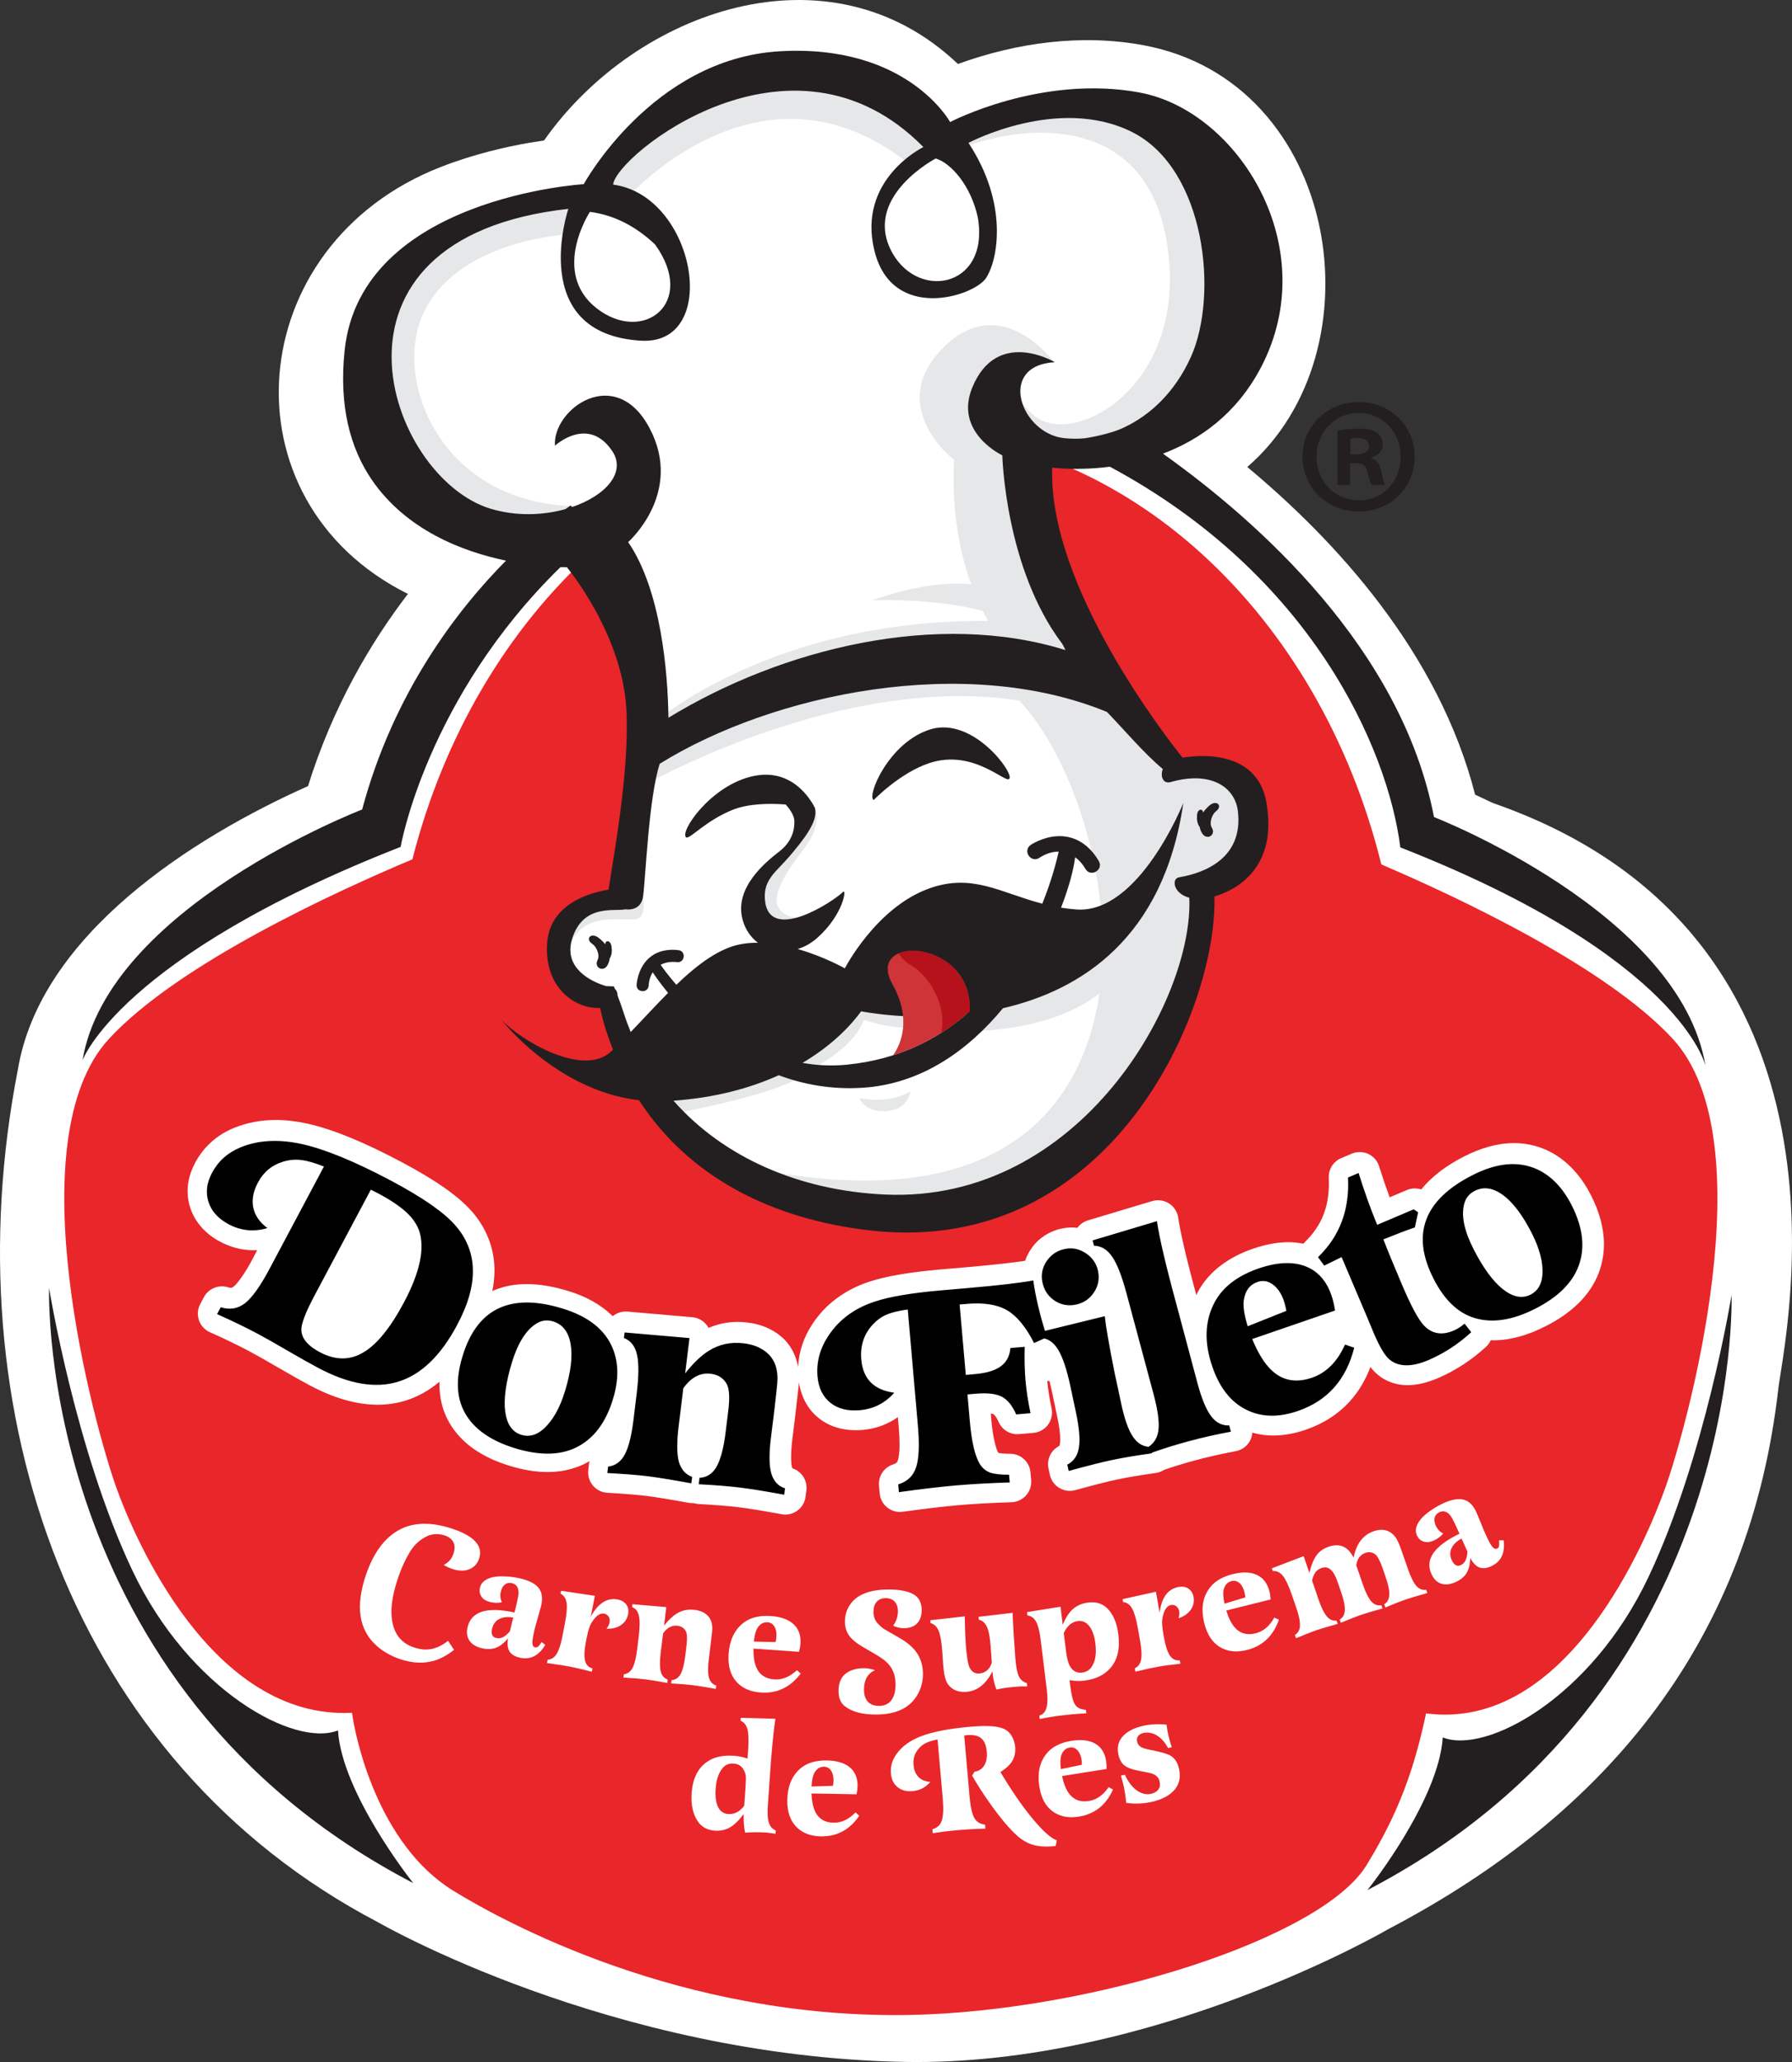
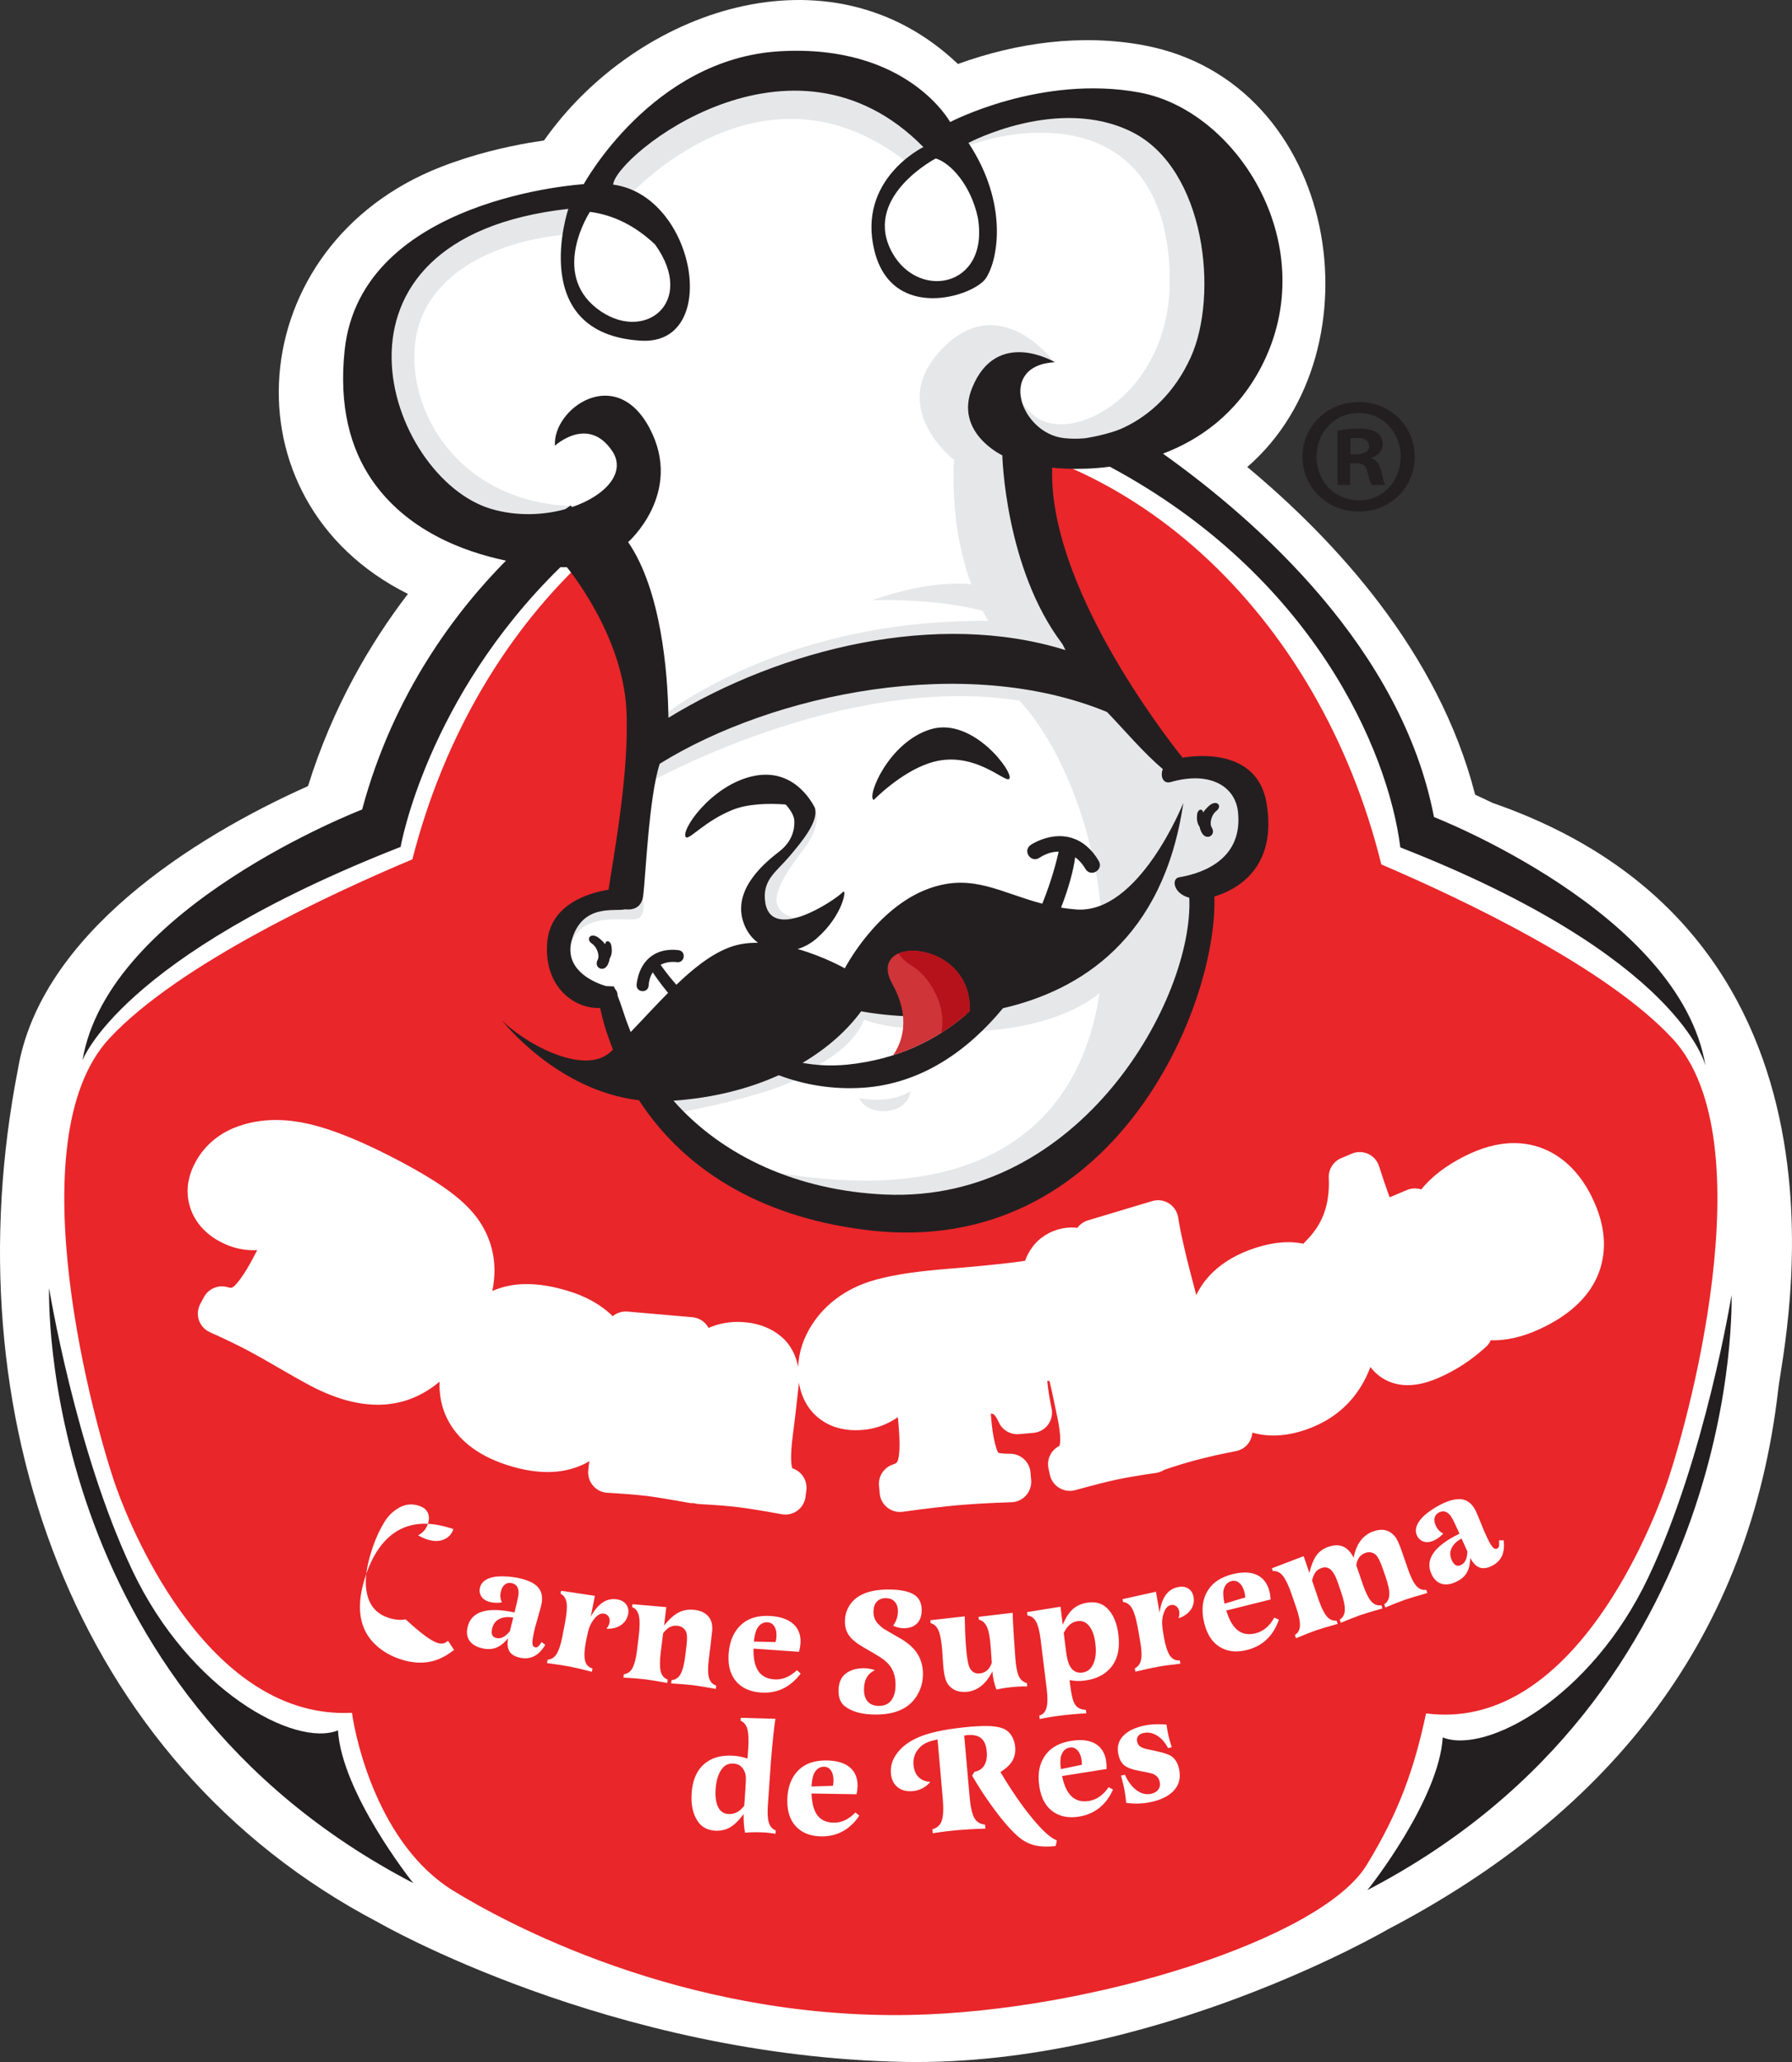
<svg xmlns="http://www.w3.org/2000/svg" version="1.1" x="0px" y="0px" width="366.953px" height="422.149px" viewBox="0 0 366.953 422.149" style="enable-background:new 0 0 366.953 422.149;" xml:space="preserve">
  <rect x="0" y="0" width="366.953" height="422.149" fill="#333333" stroke="none" />
  <style type="text/css">
	.st0{fill:#FFFFFF;}
	.st1{fill:#E9262A;}
	.st2{fill-rule:evenodd;clip-rule:evenodd;fill:#E6E7E8;}
	.st3{fill-rule:evenodd;clip-rule:evenodd;fill:#FFFFFF;}
	.st4{fill:#231F20;}
	.st5{fill:#CE3438;}
	.st6{fill:#B5121B;}
	.st7{fill-rule:evenodd;clip-rule:evenodd;}
</style>
  <defs>
</defs>
  <g>
    <path class="st0" d="M3.648,219.029c4.565-27.663,35.689-47.498,59.427-58.098c5.072-16.266,12.807-29.357,20.455-39.341   c-38.303-19.086-34.071-71.474,6.701-87.394c6.699-2.62,13.29-4.125,18.195-4.973l2.981-0.469   c18.81-26.766,58.496-40.66,84.749-15.655c12.062-4.372,25.295-6.208,38.033-3.835c40.182,7.476,48.726,62.571,21.221,86.342   c17.92,14.93,39.173,37.82,46.657,67.081l3.624,1.71c78.674,27.297,59.521,110.542,58.463,119.903   c-5.777,50.622-33.867,86.559-79.977,110.7c0,0-48.069,28.074-98.994,27.125c-60.333-1.133-107.766-28.586-107.766-28.586   C14.624,360.655-9.993,288.882,3.648,219.029" />
    <path class="st0" d="M108.721,107.768l10.248,0.067l1.94,2.487l1.079,0.23l6.53,9.543c-21.145,21.401-30.266,36.654-37.814,66.385   c-18.454,7.809-49.864,21.644-63.81,36.735c-18.17,19.668,2.865,124.815,42.104,122.843l5.343-0.266l1.672-0.674l2.46,0.465   c1.778,13.398,4.527,31.034,17.351,38.98c9.571,5.942,44.393,25.205,88.949,24.309c37.798-0.767,79.523-16.096,85.686-26.191   c7.985-13.11,9.909-23.142,12.994-37.665c28.706,3.769,38.849-13.654,47.834-38.844c6.235-17.514,17.377-68.064,3.628-82.957   c-13.611-14.733-43.501-28.032-61.396-35.741c-8.267-33.691-26.124-65.444-59.177-80.288l3.071-14.056l-1.92-1.386l2.416-0.896   l0.761-3.49c3.2,0.035,6.314-0.378,9.462-0.791l0.741,0.398c7.884-3.044,15.182-7.047,19.396-15.141   c12.823-24.564-9.216-49.383-40.437-40.726c-5.986,1.658-9.894,3.677-24.384-1.399c-15.338-18.57-43.637-5.46-54.998,10.704   c-1.304,1.853-4.772,8.092-4.772,8.092s-8.071,0.519-11.769,1.155c-44.644,7.701-44.422,49.457-8.474,57.009L108.721,107.768z" />
    <path class="st1" d="M282.861,176.973c16.458,7.046,46.021,21.022,59.592,35.617c19.359,20.823,2.927,79.816-1.465,92.054   c-3.725,10.394-19.977,49.919-48.97,46.133c-2.402,11.255-5.5,20.174-12.19,31.073c-9.263,15.111-56.245,29.915-93.374,30.658   c-46.974,0.938-83.467-19.16-93.663-25.448c-15.313-9.434-19.991-31.011-20.712-36.406c-28.779,1.441-44.623-35.97-48.226-46.01   c-4.389-12.238-20.825-71.231-1.46-92.054c14.274-15.355,46.245-30.018,62.051-36.661c12.95-50.783,52.411-87.718,99.071-87.718   C230.5,88.211,270.175,125.649,282.861,176.973" />
    <path class="st0" d="M76.538,82.682c0,0,3.86,29.684,43.123,28.314c0,0,14.914,18.276,13.113,35.599   c-1.789,17.328-4.965,37.317-4.965,37.317s-5.228-0.683-8.795,2.029c-3.576,2.711-6.363,9.082-3.393,13.931   c2.974,4.853,8.819,5.078,8.819,5.078s13.287,47.041,60.91,43.873c47.615-3.171,62.41-55.502,60.963-66.25   c0,0,12.129-5.162,10.27-15.25c-1.863-10.088-8.602-11.582-15.677-10.041c0,0-20.566-19.375-25.449-36.032   c-4.9-16.662-3.853-30.085-3.853-30.085s28.389,9.321,39.41-15.218c11.024-24.542-4.926-53.803-23.301-54.664   c-18.366-0.87-28.143,3.164-33.648,6.804c0,0-15.539-18.506-40.002-14.174c-24.479,4.335-33.418,26.861-33.418,26.861   s-28.411-3.421-42.971,19.009C73.379,66.394,76.538,82.682,76.538,82.682" />
    <path class="st2" d="M120.918,184.264c-3.804,0.131-6.203,4.786-6.924,7.046c-0.724,2.255,0.736,4.903,3.709,0.313   c2.987-4.583,9.738-3.128,12.404-3.439c2.667-0.322,1.383-5.182,1.383-5.182S124.705,184.133,120.918,184.264 M128.457,40.465   c1.127-1.209,28.102-30.75,57.85-6.765l6.672-4.925c0,0-9.112-10.964-19.851-11.748c-10.721-0.793-18.456-1.105-26.776,2.389   c-8.325,3.491-24.125,15.911-24.064,17.947C122.36,39.396,128.457,40.465,128.457,40.465 M158.329,217.19l-25.462,6.278   l4.236,4.683c0,0,20.353-3.636,26.954-7.707L158.329,217.19z M87.184,63.129c7.77-14.407,29.698-15.17,29.698-15.17l3.637-7.288   c0,0-5.863-0.356-14.119,0.493c-8.244,0.839-24.835,10.26-28.494,17.555c-3.646,7.288-4.619,23.489,1.64,38.708   c9.191,22.361,43.598,6.021,43.598,6.021C90.909,106.27,79.404,77.53,87.184,63.129 M166.163,164.043c0,0-1.692,0.124-1.854,4.423   c-0.156,4.299-7.218,8.852-8.824,11.22c-1.611,2.352-2.506,7.292,3.328,11.539c5.829,4.251,11.577-6.695,11.577-6.695   c-6.118,5.266-10.162,3.273-11.174,0.845c-1.007-2.418,1.868-7.021,5.142-11.226C169.547,167.491,166.163,164.043,166.163,164.043    M193.209,204.541l-18.409-0.649l-13.79,12.53l3.404,3.254c0,0,9.964-4.139,12.499-10.904c0,0,8.308,3.143,15.665,0.828   L193.209,204.541z M256.079,164.803c-1.091-7.501-7.202-8.115-11.136-7.699c-0.216-0.006-0.428-0.006-0.608,0.01   c-1.01,0.071-1.974,0.289-2.792,0.571L230.662,145.4l-14.024-8.299l-4.079,0.117c-0.935-0.196-1.978-0.401-3.131-0.62l-1.582-3.133   l14.109-0.26l-8.6-26.694l-4.54-13.842l-1.206-1.624c2.722,1.45,6.318,2.041,10.836,1.837c10.82-0.496,36.521-11.131,33.58-38.297   c-2.936-27.164-27.433-33.076-27.433-33.076c-25.2,0.661-27.359,8.764-27.359,8.764c11.073-4.676,40.811-8.837,42.286,25.153   c1.089,25.153-20.443,36.347-28.032,29.429c-6.356-5.804-4.385-8.604-2.203-9.855l6.489-0.973c0,0-10.595-14.288-22.123-3.322   c-12.915,12.274,1.713,23.441,1.713,23.441c-0.534,10.745,1.23,19.19,3.515,25.459c-4.286-0.399-10.926,0.018-20.311,3.289   c0,0,12.756-0.536,22.681,2.182c0.37,0.725,0.744,1.411,1.109,2.043c-44.531-0.376-68.648,21.019-68.648,21.019l-0.617,3.684   c-0.065,0.027-0.113,0.045-0.113,0.045l-0.081,1.029l-0.371,2.24c0,0,0.07-0.071,0.227-0.201l-0.419,5.606   c0,0,40.101-22.849,76.399-17.101c9.459,10.017,17.426,31.286,17.059,51.482l-18.362,8.688l-5.723,4.072l-0.937,3.337   c0,0,14.912-0.169,24.353-7.647c-3.754,25.927-23.664,46.962-75.435,34.785c0,0,27.377,12.755,39.543,10.6   c12.17-2.153,39.781-12.152,50.362-38.493c0,0,6.512-15.788,6.426-18.153c-0.086-2.358,0.361-11.017,0.361-11.017   S257.708,176.001,256.079,164.803 M175.976,224.813c0,0,1.113,2.986,5.615,2.639c4.52-0.353,4.858-4.065,4.858-4.065   C182.084,226.182,175.976,224.813,175.976,224.813" />
-     <path class="st0" d="M91.752,335.919l1.228,1.867c-1.356,1.036-2.618,1.74-3.824,2.123c-2.249,0.721-4.696,0.626-7.321-0.276   c-1.804-0.618-3.348-1.5-4.641-2.643c-3.725-3.258-4.473-8.151-2.222-14.675c1.514-4.396,3.722-7.404,6.643-9.045   c3.028-1.682,6.76-1.756,11.23-0.223c4.371,1.508,6.117,3.534,5.252,6.074c-0.378,1.088-1.091,1.824-2.154,2.201   c-0.962,0.35-2.116,0.305-3.454-0.163c-0.466-0.167-1.014-0.411-1.627-0.757c0.559-0.322,0.985-0.659,1.275-0.997   c0.284-0.34,0.526-0.789,0.721-1.334c0.298-0.89,0.298-1.649,0-2.284c-0.293-0.643-0.869-1.118-1.721-1.417   c-1.399-0.472-2.727-0.388-3.952,0.258c-1.307,0.686-2.362,1.67-3.16,2.95c-0.93,1.496-1.739,3.206-2.401,5.13   c-1.057,3.049-1.541,5.614-1.46,7.683c0.137,3.583,1.642,5.864,4.517,6.844c1.292,0.455,2.495,0.573,3.635,0.364   C89.434,337.393,90.578,336.826,91.752,335.919" />
+     <path class="st0" d="M91.752,335.919l1.228,1.867c-1.356,1.036-2.618,1.74-3.824,2.123c-2.249,0.721-4.696,0.626-7.321-0.276   c-1.804-0.618-3.348-1.5-4.641-2.643c-3.725-3.258-4.473-8.151-2.222-14.675c1.514-4.396,3.722-7.404,6.643-9.045   c3.028-1.682,6.76-1.756,11.23-0.223c-0.378,1.088-1.091,1.824-2.154,2.201   c-0.962,0.35-2.116,0.305-3.454-0.163c-0.466-0.167-1.014-0.411-1.627-0.757c0.559-0.322,0.985-0.659,1.275-0.997   c0.284-0.34,0.526-0.789,0.721-1.334c0.298-0.89,0.298-1.649,0-2.284c-0.293-0.643-0.869-1.118-1.721-1.417   c-1.399-0.472-2.727-0.388-3.952,0.258c-1.307,0.686-2.362,1.67-3.16,2.95c-0.93,1.496-1.739,3.206-2.401,5.13   c-1.057,3.049-1.541,5.614-1.46,7.683c0.137,3.583,1.642,5.864,4.517,6.844c1.292,0.455,2.495,0.573,3.635,0.364   C89.434,337.393,90.578,336.826,91.752,335.919" />
    <path class="st3" d="M110.916,336.178l0.739,0.562c-1.347,2.286-3.13,3.143-5.361,2.595c-0.966-0.245-1.635-0.674-2.005-1.308   c-0.354-0.648-0.446-1.52-0.25-2.645c-0.805,0.994-1.638,1.641-2.501,1.97c-0.855,0.311-1.826,0.341-2.914,0.068   c-1.19-0.301-2.028-0.826-2.521-1.576c-0.496-0.774-0.611-1.709-0.338-2.809c0.795-3.158,3.986-4.129,9.59-2.925   c0.543-2.152,0.825-3.46,0.836-3.914c0.029-1.155-0.413-1.848-1.336-2.077c-0.552-0.141-1.026-0.057-1.438,0.245   c-0.401,0.3-0.685,0.775-0.85,1.435c-0.196,0.787-0.128,1.533,0.21,2.244c-0.881,0.145-1.672,0.115-2.386-0.064   c-0.929-0.221-1.557-0.649-1.895-1.26c-0.289-0.511-0.365-1.089-0.203-1.726c0.264-1.05,1.113-1.738,2.562-2.096   c0.723-0.161,1.62-0.225,2.697-0.161c1.082,0.042,2.15,0.202,3.202,0.46c1.771,0.446,2.981,1.114,3.623,2.011   c0.654,0.892,0.786,2.087,0.419,3.583c-0.151,0.583-0.367,1.376-0.657,2.379c-0.242,0.804-0.431,1.488-0.584,2.06   c-0.345,1.406-0.518,2.407-0.543,2.992c0,0.597,0.175,0.93,0.506,1.01c0.24,0.067,0.46,0.029,0.621-0.097   C110.316,337.002,110.571,336.679,110.916,336.178 M105.1,331.157c-1.136-0.201-2.084-0.098-2.843,0.289   c-0.76,0.379-1.249,1.021-1.468,1.901c-0.279,1.132-0.015,1.789,0.814,1.991c0.917,0.236,1.848-0.222,2.796-1.362L105.1,331.157z" />
    <path class="st0" d="M121.813,326.707l-0.843,4.271c1.514-2.761,3.349-3.937,5.53-3.522c0.784,0.16,1.37,0.507,1.762,1.055   c0.385,0.544,0.495,1.196,0.363,1.957c-0.197,0.961-0.701,1.716-1.499,2.252c-0.807,0.536-1.793,0.777-2.942,0.718   c0.34-0.41,0.549-0.814,0.626-1.25c0.097-0.454,0.041-0.861-0.167-1.202c-0.203-0.332-0.504-0.554-0.919-0.629   c-0.701-0.141-1.39,0.233-2.076,1.119c-0.407,0.504-0.707,1.03-0.919,1.584c-0.218,0.545-0.412,1.334-0.62,2.375l-0.11,0.557   c-0.342,1.767-0.406,3.079-0.2,3.957c0.2,0.866,0.712,1.408,1.534,1.63l-0.137,0.68c-1.783-0.471-3.281-0.825-4.471-1.058   c-1.104-0.216-2.668-0.458-4.716-0.723l0.133-0.69c0.771-0.07,1.388-0.458,1.832-1.174c0.46-0.725,0.856-1.914,1.181-3.565   l0.518-2.688c0.363-1.882,0.482-3.278,0.353-4.191c-0.132-0.928-0.565-1.563-1.25-1.906l0.122-0.591L121.813,326.707z" />
    <path class="st0" d="M136.441,329.019l-0.457,3.782c0.856-1.098,1.706-1.9,2.512-2.418c1.12-0.709,2.371-0.978,3.767-0.797   c1.003,0.117,1.817,0.451,2.448,0.988c0.865,0.741,1.234,1.824,1.128,3.26c-0.033,0.319-0.142,1.31-0.337,2.961l-0.348,2.831   c-0.211,1.707-0.205,2.987,0.016,3.83c0.248,0.842,0.737,1.38,1.499,1.626l-0.1,0.679c-2.084-0.375-3.666-0.634-4.725-0.765   c-1.176-0.143-2.645-0.26-4.409-0.356l0.083-0.68c0.773-0.043,1.39-0.449,1.834-1.208c0.424-0.774,0.755-2.013,0.965-3.723   l0.27-2.215c0.174-1.423,0.122-2.39-0.176-2.903c-0.342-0.624-0.907-0.98-1.696-1.078c-1.116-0.139-2.094,0.381-2.927,1.545   l-0.505,4.031c-0.194,1.692-0.194,2.961,0.022,3.812c0.228,0.824,0.699,1.371,1.422,1.632l-0.077,0.695   c-2.084-0.388-3.611-0.631-4.603-0.755c-1.09-0.13-2.55-0.25-4.389-0.351l0.093-0.678c0.761-0.101,1.362-0.527,1.768-1.28   c0.41-0.757,0.721-1.984,0.933-3.666l0.338-2.794c0.241-1.913,0.25-3.321,0.036-4.223c-0.194-0.921-0.66-1.511-1.39-1.787   l0.074-0.592L136.441,329.019z" />
    <path class="st3" d="M154.298,337.515c-0.034,1.556,0.149,2.804,0.55,3.773c0.629,1.555,1.864,2.402,3.716,2.527   c1.617,0.116,3.15-0.515,4.63-1.884l0.762,0.695c-2.13,2.816-4.856,4.108-8.159,3.879c-1.943-0.142-3.493-0.75-4.631-1.836   c-1.494-1.428-2.152-3.458-1.965-6.075c0.192-2.752,1.167-4.839,2.907-6.261c1.442-1.164,3.346-1.655,5.757-1.49   c2.341,0.16,4.017,0.874,5.063,2.125c0.75,0.931,1.084,2.105,0.985,3.539c-0.036,0.495-0.136,1.049-0.296,1.658L154.298,337.515z    M158.818,336.169c0.097-0.455,0.158-0.811,0.173-1.07c0.059-0.859-0.076-1.559-0.405-2.088c-0.317-0.549-0.784-0.844-1.393-0.887   c-0.865-0.061-1.563,0.338-2.097,1.191c-0.349,0.561-0.595,1.485-0.723,2.756L158.818,336.169z" />
    <path class="st0" d="M182.889,332.816c0.662-0.923,0.982-1.908,0.982-2.939c0-0.845-0.223-1.498-0.66-1.97   c-0.426-0.487-1.034-0.72-1.834-0.723c-0.786,0-1.413,0.25-1.85,0.739c-0.453,0.491-0.662,1.189-0.662,2.088   c0,0.957,0.306,1.764,0.932,2.419c0.406,0.429,0.798,0.769,1.15,1.015c0.378,0.237,1.437,0.847,3.183,1.847   c1.787,1.008,3.033,2.122,3.779,3.35c0.726,1.19,1.088,2.548,1.088,4.076c0,1.516-0.367,2.91-1.088,4.18   c-1.555,2.746-4.412,4.119-8.542,4.114c-2.859,0.005-5.011-0.59-6.449-1.772c-0.813-0.678-1.21-1.695-1.21-3.044   c0-1.734,0.561-2.978,1.708-3.74c0.94-0.622,2.1-0.93,3.475-0.937c0.716,0,1.469,0.141,2.271,0.398   c-1.492,0.709-2.24,2.035-2.24,3.974c0,1.076,0.255,1.902,0.784,2.477c0.534,0.584,1.294,0.878,2.287,0.872   c1.091,0.006,1.936-0.372,2.513-1.132c0.586-0.759,0.879-1.83,0.879-3.236c-0.007-1.735-0.487-3.131-1.456-4.192   c-0.426-0.472-0.919-0.892-1.465-1.251c-0.522-0.365-1.775-1.109-3.744-2.239c-1.348-0.786-2.304-1.575-2.857-2.359   c-0.559-0.789-0.846-1.751-0.846-2.878c0-1.246,0.334-2.35,0.972-3.325c1.383-2.142,4.055-3.218,7.999-3.219   c2.42,0.009,4.204,0.387,5.326,1.14c0.938,0.661,1.424,1.682,1.424,3.075c0,1.174-0.315,2.088-0.964,2.746   c-0.64,0.646-1.537,0.967-2.704,0.967C184.32,333.337,183.59,333.166,182.889,332.816" />
    <path class="st0" d="M207.367,330.178c0,0.734,0.092,2.438,0.25,5.09l0.081,1.069l0.221,3.158c0.117,1.672,0.351,2.89,0.698,3.655   c0.37,0.76,0.924,1.238,1.674,1.424l0.048,0.69c-0.667-0.027-1.364-0.019-2.069,0.04c-1.541,0.107-2.949,0.299-4.222,0.588   c-0.232-0.599-0.415-1.203-0.564-1.854c-0.139-0.667-0.234-1.285-0.265-1.871c-1.328,2.65-3.137,4.052-5.401,4.209   c-0.924,0.057-1.738-0.095-2.445-0.465c-0.699-0.379-1.226-0.939-1.578-1.676c-0.324-0.723-0.533-1.813-0.648-3.307l-0.203-2.967   c-0.142-1.906-0.388-3.265-0.739-4.1c-0.356-0.85-0.902-1.379-1.638-1.566l-0.057-0.596l7.044-0.793   c0.022,1.993,0.092,3.907,0.216,5.728c0.185,2.532,0.446,4.143,0.802,4.812c0.42,0.831,1.082,1.217,1.963,1.157   c0.62-0.041,1.145-0.249,1.58-0.635c0.455-0.391,0.77-0.915,0.977-1.561l-0.216-3.147c-0.135-1.901-0.379-3.283-0.748-4.129   c-0.374-0.852-0.937-1.367-1.683-1.538l-0.055-0.59L207.367,330.178z" />
    <path class="st3" d="M217.163,328.934l0.46,3.723c0.563-1.423,1.264-2.515,2.089-3.252c0.847-0.727,1.899-1.177,3.156-1.325   c1.548-0.189,2.806,0.179,3.777,1.098c1.268,1.203,2.071,3.01,2.368,5.446c0.37,2.988-0.203,5.317-1.726,6.969   c-1.244,1.368-3.003,2.199-5.261,2.476c-1.026,0.129-2.035,0.089-3.013-0.108l0.158,1.233c0.228,1.868,0.55,3.134,0.98,3.784   c0.435,0.66,1.174,1.017,2.213,1.075l0.081,0.709c-1.701,0.08-3.443,0.236-5.219,0.456c-1.59,0.189-3.034,0.435-4.319,0.713   l-0.086-0.704c0.748-0.21,1.244-0.755,1.469-1.603c0.248-0.857,0.264-2.124,0.052-3.832l-1.245-10.125   c-0.208-1.677-0.519-2.897-0.927-3.656c-0.419-0.762-1.005-1.194-1.778-1.283l-0.083-0.691L217.163,328.934z M217.826,334.324   l0.466,3.706c0.172,1.45,0.447,2.494,0.834,3.125c0.573,0.979,1.384,1.389,2.479,1.267c0.782-0.106,1.396-0.451,1.834-1.036   c0.845-1.135,1.126-2.751,0.874-4.838c-0.189-1.596-0.604-2.805-1.242-3.612c-0.633-0.823-1.426-1.173-2.363-1.058   C219.482,332.03,218.524,332.844,217.826,334.324" />
    <path class="st0" d="M236.706,325.872l0.746,4.281c0.421-3.128,1.712-4.88,3.896-5.258c0.797-0.143,1.466-0.035,2.016,0.346   c0.557,0.363,0.904,0.935,1.048,1.708c0.171,0.958-0.032,1.836-0.588,2.626c-0.573,0.785-1.402,1.36-2.492,1.727   c0.155-0.5,0.212-0.966,0.144-1.386c-0.083-0.462-0.277-0.823-0.593-1.064c-0.31-0.251-0.667-0.341-1.077-0.272   c-0.716,0.131-1.216,0.725-1.55,1.785c-0.198,0.621-0.288,1.228-0.288,1.823c0,0.582,0.086,1.398,0.279,2.431l0.09,0.56   c0.318,1.772,0.73,3.025,1.226,3.767c0.505,0.732,1.176,1.055,2.026,0.971l0.115,0.688c-1.839,0.202-3.367,0.401-4.55,0.614   c-1.119,0.194-2.665,0.537-4.662,1.011l-0.112-0.683c0.682-0.336,1.113-0.927,1.275-1.761c0.176-0.846,0.115-2.089-0.176-3.741   l-0.473-2.708c-0.342-1.883-0.73-3.232-1.185-4.038c-0.46-0.81-1.073-1.25-1.834-1.323l-0.122-0.591L236.706,325.872z" />
    <path class="st3" d="M251.107,329.713c0.453,1.485,1.009,2.614,1.692,3.417c1.093,1.282,2.523,1.701,4.312,1.249   c1.573-0.389,2.844-1.457,3.831-3.214l0.942,0.425c-1.16,3.331-3.344,5.403-6.562,6.21c-1.906,0.475-3.555,0.36-4.975-0.319   c-1.865-0.899-3.113-2.62-3.747-5.168c-0.665-2.684-0.394-4.968,0.827-6.845c1.01-1.561,2.679-2.626,5.002-3.206   c2.292-0.57,4.11-0.417,5.489,0.457c0.991,0.653,1.668,1.67,2.024,3.06c0.128,0.477,0.202,1.034,0.241,1.672L251.107,329.713z    M255.007,327.025c-0.054-0.461-0.117-0.814-0.178-1.064c-0.2-0.835-0.546-1.461-1.034-1.869c-0.467-0.418-1.001-0.548-1.598-0.408   c-0.845,0.208-1.385,0.809-1.633,1.786c-0.149,0.637-0.091,1.589,0.18,2.843L255.007,327.025z" />
    <path class="st0" d="M266.953,318.586l1.167,3.413c0.396-1.597,0.888-2.799,1.469-3.591c0.586-0.801,1.39-1.376,2.425-1.736   c1.171-0.399,2.168-0.412,3.006-0.059c0.849,0.359,1.557,1.112,2.165,2.268c0.561-2.855,1.92-4.645,4.103-5.401   c1.776-0.607,3.208-0.271,4.317,1.023c0.44,0.502,0.935,1.558,1.476,3.179l1.235,3.551c0.552,1.616,1.12,2.758,1.699,3.431   c0.579,0.655,1.266,0.924,2.039,0.81l0.225,0.658c-2.136,0.602-3.625,1.053-4.499,1.353c-0.963,0.33-2.324,0.862-4.099,1.608   l-0.228-0.662c0.656-0.404,0.997-1.038,1.035-1.896c0.058-0.87-0.199-2.112-0.758-3.724l-0.581-1.688   c-0.538-1.565-1.059-2.537-1.546-2.917c-0.608-0.441-1.264-0.538-1.994-0.296c-1.052,0.37-1.694,1.213-1.884,2.529l1.364,3.97   c0.556,1.637,1.145,2.786,1.721,3.453c0.598,0.652,1.287,0.908,2.064,0.773l0.225,0.655c-2.009,0.556-3.483,1.007-4.414,1.318   c-0.966,0.337-2.34,0.881-4.125,1.62l-0.219-0.653c0.647-0.396,1.003-1.035,1.041-1.904c0.043-0.878-0.196-2.12-0.763-3.728   l-0.692-2.022c-0.426-1.251-0.909-2.108-1.445-2.577c-0.525-0.469-1.158-0.581-1.865-0.33c-0.541,0.183-0.947,0.467-1.222,0.844   c-0.288,0.369-0.529,0.936-0.725,1.69l1.352,3.984c0.558,1.597,1.113,2.733,1.681,3.394c0.552,0.649,1.23,0.944,1.992,0.864   l0.225,0.662c-2.084,0.584-3.583,1.033-4.468,1.333c-1,0.358-2.364,0.888-4.063,1.607l-0.234-0.662c0.653-0.406,1-1.04,1.039-1.902   c0.045-0.867-0.201-2.116-0.769-3.721l-0.91-2.658c-0.631-1.833-1.242-3.111-1.812-3.83c-0.604-0.729-1.279-1.057-2.066-0.985   l-0.191-0.563L266.953,318.586z" />
    <path class="st3" d="M306.966,315.349l0.937-0.011c0.343,2.631-0.527,4.416-2.636,5.351c-0.901,0.399-1.699,0.463-2.386,0.19   c-0.669-0.278-1.271-0.92-1.821-1.927c-0.022,1.284-0.263,2.313-0.75,3.096c-0.473,0.778-1.23,1.393-2.258,1.85   c-1.118,0.501-2.1,0.602-2.965,0.31c-0.865-0.3-1.521-0.972-1.985-2.011c-1.327-2.969,0.59-5.704,5.757-8.21   c-0.906-2.03-1.494-3.231-1.762-3.59c-0.681-0.937-1.463-1.199-2.33-0.821c-0.509,0.234-0.838,0.598-0.982,1.084   c-0.136,0.489-0.052,1.041,0.211,1.653c0.329,0.746,0.857,1.293,1.541,1.646c-0.599,0.641-1.234,1.119-1.91,1.42   c-0.865,0.385-1.622,0.438-2.267,0.16c-0.545-0.219-0.965-0.628-1.226-1.23c-0.437-0.988-0.18-2.055,0.739-3.223   c0.464-0.585,1.136-1.176,2.017-1.797c0.895-0.629,1.825-1.159,2.805-1.605c1.67-0.733,3.042-0.953,4.101-0.638   c1.068,0.304,1.897,1.154,2.528,2.558c0.244,0.551,0.557,1.314,0.956,2.289c0.297,0.777,0.563,1.435,0.82,1.974   c0.581,1.323,1.054,2.224,1.408,2.687c0.36,0.47,0.71,0.635,1.007,0.497c0.235-0.112,0.383-0.259,0.437-0.467   C306.997,316.373,307.007,315.955,306.966,315.349 M299.285,314.972c-1,0.544-1.692,1.21-2.046,1.985   c-0.368,0.758-0.354,1.566,0.022,2.394c0.466,1.062,1.084,1.422,1.85,1.075c0.875-0.377,1.325-1.314,1.37-2.798L299.285,314.972z" />
    <path class="st3" d="M158.787,351.881c-0.253,1.494-0.571,4.437-0.933,8.856l-0.606,8.717c-0.129,1.629-0.061,2.849,0.18,3.652   c0.239,0.787,0.703,1.333,1.422,1.633l-0.045,0.683c-0.656-0.126-1.294-0.197-1.904-0.244c-1.451-0.099-2.891-0.099-4.327,0.018   c-0.22-0.982-0.317-2.261-0.295-3.812c-0.962,1.294-1.893,2.202-2.805,2.731c-0.91,0.525-1.947,0.742-3.1,0.672   c-1.537-0.114-2.709-0.748-3.493-1.922c-1.001-1.489-1.419-3.416-1.246-5.78c0.201-2.94,1.246-5.078,3.143-6.39   c1.406-0.99,3.252-1.402,5.521-1.244c0.935,0.069,1.861,0.254,2.771,0.575l0.138-1.899c0.126-1.865,0.072-3.232-0.151-4.098   c-0.244-0.881-0.708-1.461-1.402-1.756l0.032-0.591L158.787,351.881z M152.401,369.678l0.236-3.441   c0.079-1.221,0.118-2.069,0.079-2.508c-0.024-0.452-0.142-0.867-0.356-1.256c-0.426-0.88-1.142-1.352-2.084-1.422   c-0.989-0.066-1.767,0.236-2.307,0.919c-0.825,0.983-1.296,2.401-1.422,4.242c-0.115,1.599,0.061,2.853,0.502,3.744   c0.437,0.878,1.141,1.36,2.078,1.42C150.393,371.471,151.475,370.894,152.401,369.678" />
    <path class="st3" d="M166.167,367.173c0.061,1.525,0.305,2.746,0.748,3.681c0.697,1.502,1.963,2.273,3.779,2.293   c1.609,0.033,3.096-0.661,4.475-2.089l0.796,0.652c-1.954,2.878-4.568,4.299-7.855,4.243c-1.918-0.039-3.468-0.566-4.642-1.577   c-1.55-1.336-2.296-3.293-2.255-5.883c0.054-2.72,0.901-4.831,2.532-6.314c1.373-1.232,3.231-1.814,5.598-1.771   c2.318,0.038,4.019,0.644,5.112,1.825c0.786,0.884,1.174,2.023,1.151,3.436c-0.018,0.491-0.083,1.038-0.205,1.659L166.167,367.173z    M170.577,365.599c0.072-0.455,0.099-0.801,0.099-1.059c0.018-0.848-0.149-1.529-0.502-2.044c-0.338-0.522-0.814-0.791-1.425-0.804   c-0.858-0.009-1.52,0.422-2.007,1.296c-0.311,0.572-0.489,1.488-0.563,2.755L170.577,365.599z" />
    <path class="st0" d="M197.443,355.309l1.097,12.46c0.174,2.079,0.496,3.542,0.965,4.392c0.459,0.828,1.203,1.29,2.203,1.388   l0.074,0.821c-2.061,0.048-3.904,0.157-5.554,0.294c-1.658,0.143-3.397,0.359-5.236,0.646l-0.068-0.821   c0.987-0.267,1.627-0.854,1.934-1.777c0.304-0.898,0.369-2.393,0.198-4.458l-1.071-12.148c-1.007,0.202-1.804,0.444-2.368,0.724   c-0.572,0.277-1.086,0.661-1.505,1.172c-0.815,0.949-1.167,2.063-1.045,3.319c0.081,1.043,0.428,1.877,1.027,2.487   c0.604,0.602,1.411,0.93,2.415,0.99c-0.959,1.134-2.185,1.763-3.639,1.892c-1.234,0.108-2.268-0.166-3.071-0.814   c-0.806-0.653-1.248-1.581-1.36-2.779c-0.122-1.405,0.232-2.703,1.067-3.899c1.145-1.657,2.889-2.921,5.232-3.798   c2.339-0.887,5.642-1.509,9.87-1.89c1.807-0.152,3.258-0.195,4.364-0.12c1.102,0.071,1.994,0.264,2.666,0.577   c0.631,0.305,1.131,0.774,1.534,1.425c0.39,0.642,0.631,1.387,0.714,2.235c0.091,1.079-0.106,2.029-0.565,2.834   c-0.466,0.811-1.287,1.576-2.454,2.322c2.206,3.71,4.363,6.856,6.503,9.445c2.123,2.579,3.79,4.085,5.023,4.529   c-0.012,0.343-0.102,0.724-0.246,1.179c-1.834,0.185-3.332,0.115-4.5-0.222c-0.896-0.238-1.735-0.654-2.516-1.216   c-0.78-0.568-1.688-1.429-2.75-2.619c-1.13-1.266-2.348-2.834-3.679-4.702c-1.332-1.863-2.528-3.756-3.63-5.646l0.455-0.801   c0.91-0.146,1.577-0.583,2.023-1.306c0.442-0.729,0.616-1.668,0.51-2.827c-0.104-1.283-0.487-2.193-1.129-2.723   c-0.638-0.549-1.602-0.759-2.878-0.65C197.909,355.236,197.713,355.264,197.443,355.309" />
    <path class="st3" d="M217.481,363.596c0.315,1.497,0.766,2.668,1.365,3.5c0.96,1.36,2.335,1.895,4.133,1.609   c1.579-0.249,2.929-1.2,4.046-2.829l0.884,0.5c-1.424,3.169-3.763,5.02-6.994,5.537c-1.902,0.296-3.52,0.049-4.854-0.746   c-1.764-1.046-2.83-2.838-3.231-5.4c-0.43-2.692,0.036-4.917,1.397-6.667c1.127-1.44,2.862-2.343,5.194-2.714   c2.287-0.36,4.069-0.059,5.347,0.916c0.928,0.73,1.514,1.785,1.735,3.2c0.072,0.473,0.103,1.023,0.094,1.654L217.481,363.596z    M221.541,361.287c-0.011-0.451-0.036-0.809-0.074-1.058c-0.133-0.838-0.422-1.478-0.857-1.926   c-0.43-0.451-0.948-0.633-1.534-0.542c-0.861,0.131-1.437,0.679-1.758,1.619c-0.216,0.616-0.238,1.561-0.085,2.803L221.541,361.287   z" />
    <path class="st0" d="M239.941,357.706l-0.748,0.173c-0.631-1.182-1.397-2.04-2.294-2.586c-0.919-0.553-1.834-0.709-2.776-0.502   c-0.502,0.118-0.874,0.336-1.09,0.664c-0.226,0.304-0.279,0.685-0.172,1.128c0.091,0.44,0.334,0.796,0.719,1.032   c0.372,0.237,0.987,0.433,1.85,0.598c2.042,0.402,3.401,0.778,4.083,1.117c0.96,0.497,1.6,1.401,1.902,2.706   c0.392,1.694,0.117,3.127-0.813,4.273c-0.985,1.218-2.549,2.066-4.696,2.564c-1.783,0.407-3.549,0.479-5.298,0.208   c-0.108-1.323-0.306-2.531-0.554-3.629c-0.099-0.422-0.266-1.071-0.514-1.934l0.804-0.188c0.647,1.426,1.454,2.495,2.425,3.205   c0.971,0.692,1.972,0.927,2.995,0.69c0.653-0.155,1.149-0.454,1.453-0.894c0.311-0.455,0.396-0.979,0.248-1.586   c-0.173-0.761-0.647-1.292-1.399-1.594c-0.356-0.136-1.251-0.338-2.704-0.595c-1.391-0.249-2.407-0.603-3.046-1.072   c-0.616-0.47-1.039-1.194-1.27-2.172c-0.394-1.668-0.01-3.036,1.127-4.105c0.902-0.87,2.206-1.487,3.914-1.889   c1.451-0.335,3.06-0.412,4.784-0.237c0.115,0.873,0.25,1.623,0.399,2.255C239.405,355.936,239.63,356.73,239.941,357.706" />
    <path class="st4" d="M354.573,265.128c0,0-5.364,33.213-17.067,57.845c-11.682,24.626-33.239,36.25-42.072,32.719   c-0.793,12.764-14.957,30.721-15.433,31.258C357.339,346.718,354.573,265.128,354.573,265.128 M27.115,321.531   c-11.679-24.628-17.063-57.842-17.063-57.842s-2.745,81.588,74.577,121.83c-0.468-0.546-14.632-18.506-15.421-31.262   C60.369,357.785,38.81,346.164,27.115,321.531 M190.647,149.281c-8.659,2.56-13.256,13.857-11.728,14.496   c0,0,5.338-5.549,11.401-7.558c8.964-2.962,15.624,4.255,16.345,3.219C207.796,158.408,199.315,146.725,190.647,149.281    M242.158,155.116c-3.641-4.549-27.535-35.328-26.696-59.384c0,0,5.007,0.687,11.807-0.184   c41.338,22.162,56.937,57.773,59.481,77.935c57.547,22.546,62.489,44.72,62.489,44.72c-5.23-31.383-55.598-50.932-55.598-50.932   c-6.621-34.462-36.05-60.541-55.494-74.396c7.407-2.809,15.002-8.037,20.055-17.635c12.91-24.625-4.672-52.572-24.851-56.3   c-20.174-3.737-38.792,6.048-38.792,6.048s-8.741-16.049-34.973-14.485c-26.072,1.553-40.051,27.201-40.051,27.201   S73.877,40.403,70.572,71.72c-1.213,11.535,1.21,20.079,5.49,26.403c7.074,10.407,18.662,14.796,27.551,16.655   c-9.997,10.086-23.031,26.992-29.459,50.953c0,0-52.041,19.98-57.261,51.356c0,0,7.602-21.16,65.145-43.706   c0,0,5.259-30.444,32.727-57.273c0.842,0.022,1.309,0.007,1.309,0.007s11.39,13.601,12.194,29.182   c0.663,12.802-2.722,30.404-3.652,36.842c-3.818,0.612-12.015,2.868-12.578,10.949c-0.631,9.105,5.698,13.515,10.856,13.266   c0.311,1.45,0.71,3.071,1.197,4.59c0.443,1.347,0.934,2.66,1.424,3.946c-0.167,0.157-0.338,0.321-0.49,0.471   c-5.619,5.129-18.259-2.211-22.36-6.612c0,0,11.158,14.49,28.176,16.496c10.124,15.557,26.893,24.34,47.384,26.662   c49.531,5.605,71.135-45.507,70.45-68.375c4.326-1.264,13.048-5.701,10.639-19.314C257.546,154.3,247.233,154.258,242.158,155.116    M191.611,32.443c3.054,0.903,7.206,5.471,8.623,12.105c2.506,14.641-12.92,17.178-17.978,6.303   C177.215,39.966,191.611,32.443,191.611,32.443 M120.798,43.372c4.843,0.635,9.293,2.853,13.34,6.677   c8.679,12.06-2.521,20.462-11.972,13.057C112.729,55.706,120.798,43.372,120.798,43.372 M113.64,91.247   c0,0,6.773-6.285,11.733,1.104c2.924,4.361-1.364,9.128-8.234,11.459l-0.299-0.321c0,0-0.383,0.25-1.075,0.747   c-4.556,1.264-9.996,1.487-15.201-0.055c-21.263-6.302-38.332-55.404,15.816-61.424c0,0-8.626,25.575,14.847,26.988   c16.516,1.001,11.282-29.675-5.674-31.952c0.475-5.875,36.57-35.089,63.53-7.684c0,0-13.659,6.599-10.016,21.251   c3.641,14.651,20.338,9.323,22.83,5.585c2.475-3.736,4.638-15.248-3.583-27.695c0,0,18.396-9.786,33.502-2.22   c15.077,7.569,17.769,33.47,12.001,46.149c-3.254,7.143-8.27,11.796-13.61,14.317c-3.08,1.501-8.017,2.225-8.017,2.225   c-1.483,0.145-2.938,0.124-4.331-0.027c-8.86-0.996-13.78-14.869-1.857-15.546c0,0-11.894-7.14-16.93,5.243   c-3.743,9.181,6.174,13.829,6.174,13.829s0.549,23.111,12.257,38.567c0,0,0.194,0.28,0.676,1.305   c-26.223-8.184-58.095-0.333-81.304,13.854c-0.11-9.254-1.505-26.143-8.247-35.966c0,0,11.404-10.004,4.41-23.281   C126.055,74.419,113.11,83.742,113.64,91.247 M241.437,179.607c-1.586,0.262-1.212,3.306,2.1,4.185   c0.926,20.525-22.144,62.562-62.32,60.76c-17.645-0.794-33.098-7.634-43.307-19.212c8.411-0.591,15.597-2.516,21.554-5.214   c5.079,1.9,10.847,2.982,17.242,2.563c12.082-0.798,21.631-7.753,28.672-16.279c15.766-3.638,32.869-14.16,36.933-42.024   c0,0-9.076,22.838-21.987,21.804c-1.052-0.08-2.077-0.212-3.046-0.371c1.604-4.146,2.562-7.783,2.888-10.319   c0.789,0.571,1.497,1.357,2.092,2.372c1.054,1.83,3.808,0.221,2.737-1.609c-2.895-4.955-7.613-6.248-12.489-4.066   c-0.888,0.399-1.424,0.767-1.424,0.767c-1.758,1.186,0.008,3.821,1.77,2.642c1.285-0.845,2.628-1.261,3.935-1.253   c-0.394,1.76-1.379,5.755-3.353,10.654c-8.589-2.241-14.29-6.266-23.08-3.149c-10.935,3.87-17.355,16.387-17.355,16.387   s-4.218-2.408-9.659-3.956c1.386-0.422,2.738-1.157,3.956-2.23c5.384-4.734,6.17-10.331,5.307-9.44   c-1.706,1.77-15.352,10.851-15.982,1.396c-0.271-4.053,2.438-5.622,5.056-8.719c2.546-3.01,5.93-7.073,5.209-9.77   c0.023,0.004,0.029,0.004,0.029,0.004s-0.024-0.049-0.061-0.127c-0.015-0.046-0.015-0.091-0.04-0.137l-0.027-0.006   c-0.709-1.416-4.47-8.011-12.379-6.41c-8.855,1.786-15.424,11.627-13.876,12.605c0.875,0.245,3.946-3.419,9.468-5.651   c3.207-1.294,7.457-1.363,10.881-1.106c0.832,0.917,1.747,2.194,1.783,3.397c0.052,1.622-0.386,4.123-3.047,6.194   c-2.649,2.068-9.387,7.384-7.543,14.033c0.563,2.026,1.687,3.603,3.14,4.686c-1.11-0.01-2.212,0.062-3.296,0.249   c-4.581,0.771-9.074,4.187-13.422,8.353c-1.724-1.982-2.822-3.511-3.213-4.083c0.91-0.497,2.025-0.703,3.341-0.554   c1.64,0.196,1.933-2.26,0.295-2.457c-4.434-0.525-7.444,1.802-8.364,5.846c-0.174,0.743-0.201,1.248-0.201,1.248   c-0.083,1.645,2.384,1.783,2.475,0.135c0.06-1.031,0.354-1.943,0.833-2.691c0.491,0.755,1.553,2.288,3.139,4.214   c-2.602,2.618-5.153,5.427-7.652,8.01c-0.503-1.241-0.98-2.509-1.399-3.814c-0.489-1.503-0.931-2.731-1.287-3.643   c0.014-0.56-0.198-1.069-0.541-1.373c-0.135-0.331-0.218-0.505-0.218-0.505l-1.602-0.067c-3.2-0.942-8.677-3.731-6.988-9.519   c2.179-7.455,8.876-5.693,10.868-6.194c1.685,0.185,3.402-0.344,3.715-2.728c0.521-3.936,1.147-20.128,3.396-27.075   c23.342-14.463,62.64-22.528,91.594-10.598c3.583,3.71,7.416,8.303,11.427,11.685c-0.582,1.487,0.056,3.105,1.615,2.659   c7.99-2.295,13.186,0.833,13.768,6.059C254.551,175.586,246.841,178.708,241.437,179.607 M164.335,217.596   c5.237-3.094,9.246-6.799,12.008-10.557c0,0,9.574,1.973,21.474,0.652c-6.109,5.221-14.054,9.232-24.319,10.266   C170.27,218.285,167.215,218.112,164.335,217.596 M247.796,164.796c0,0-0.218,0.165-0.518,0.455   c-0.347,0.336-0.663,0.711-0.92,1.11c-0.045-0.838-0.991-0.826-1.194,0.219c0,0-0.041,0.18-0.054,0.458   c-0.061,0.82,0.088,1.652,0.555,2.275c0.074,0.424,0.227,0.855,0.493,1.281c0.937,1.542,2.924,0.38,1.983-1.161   c-0.586-0.963,0.063-2.727,0.842-3.332C250.41,165.031,249.231,163.719,247.796,164.796 M125.152,193.462   c-0.28-1.031-1.217-0.977-1.21-0.139c-0.286-0.373-0.624-0.729-0.998-1.037c-0.318-0.272-0.55-0.421-0.55-0.421   c-1.492-0.976-2.583,0.421-1.084,1.388c0.811,0.547,1.584,2.259,1.068,3.261c-0.836,1.601,1.226,2.628,2.053,1.019   c0.234-0.441,0.367-0.88,0.419-1.309c0.419-0.657,0.498-1.496,0.387-2.309C125.206,193.638,125.152,193.462,125.152,193.462    M276.455,94.845h1.237c1.429,0,2.12,0.544,2.309,1.778c0.354,1.292,0.557,2.244,0.902,2.655h2.792   c-0.266-0.34-0.483-1.02-0.821-2.726c-0.344-1.504-0.953-2.388-2.052-2.731v-0.135c1.374-0.408,2.327-1.365,2.327-2.652   c0-1.027-0.477-1.92-1.086-2.392c-0.815-0.549-1.775-0.893-3.898-0.893c-1.847,0-3.267,0.205-4.29,0.413v11.116h2.58V94.845z    M276.529,89.801c0.266-0.068,0.758-0.136,1.424-0.136c1.645,0,2.402,0.681,2.402,1.701c0,1.164-1.158,1.642-2.595,1.642h-1.231   V89.801z M278.23,104.737c6.488,0,11.463-4.908,11.463-11.255c0-6.209-4.975-11.184-11.393-11.184h-0.07   c-6.412,0-11.521,4.975-11.521,11.184C266.709,99.829,271.818,104.737,278.23,104.737 M278.165,84.549h0.065   c4.982,0,8.597,4.023,8.597,8.933c0,4.982-3.615,9.002-8.527,8.94c-5.042,0-8.722-3.958-8.722-8.94   C269.578,88.572,273.258,84.549,278.165,84.549" />
    <path class="st5" d="M182.709,201.407c4.056,7.298,1.753,12.377,0.174,14.628c6.275-1.998,11.453-5.212,15.694-9.007   C199.216,192.158,177.029,191.196,182.709,201.407" />
    <path class="st6" d="M184.016,195.183c0.433,0.763,1.235,1.661,2.749,2.566c3.38,2.032,7.237,7.996,5.966,13.699   c2.117-1.341,4.056-2.823,5.841-4.42C199.023,196.818,188.698,193.162,184.016,195.183" />
    <path class="st0" d="M325.808,244.737c-2.141-4.23-5.228-7.557-9.211-9.333c-2.08-0.922-4.315-1.388-6.58-1.382   c-3.396,0-6.78,0.997-10.176,2.716c-3.641,1.857-6.62,4.058-8.803,6.77c-0.953-0.316-1.998-0.281-2.947,0.121l-3.531,1.491   c-0.753-2.048-1.467-4.158-2.152-6.327c-0.344-1.127-1.151-2.055-2.228-2.556c-1.075-0.485-2.294-0.511-3.384-0.049l-2.16,0.914   c-1.617,0.686-2.635,2.314-2.541,4.063c0.018,0.411,0.027,0.807,0.027,1.197c-0.045,5.011-1.573,8.623-4.899,11.897   c-0.112,0.113-0.212,0.244-0.317,0.365c-1.005-0.213-2.035-0.324-3.085-0.32c-2.356,0.004-4.748,0.487-7.237,1.338   c-4.989,1.706-9.081,4.651-11.338,8.926c-0.1,0.186-0.197,0.379-0.28,0.567c-2.046-7.572-3.285-12.967-3.695-15.84   c-0.18-1.195-0.87-2.271-1.889-2.922c-1.016-0.655-2.287-0.83-3.447-0.481l-13.159,3.95c-0.901,0.273-1.647,0.827-2.165,1.534   c-0.376-0.051-0.76-0.081-1.143-0.079c-0.711,0-1.403,0.083-2.073,0.225l0.095,0.452v0.003l-0.108-0.455   c-2.384,0.481-4.665,1.919-6.08,3.931c-0.586,0.804-1.059,1.706-1.39,2.661c-2.447,0.387-6.428,0.828-11.778,1.301l-5.705,0.487   c-6.092,0.553-10.752,1.305-14.326,2.46c-4.941,1.596-9.062,4.571-11.768,8.737c-1.742,2.636-2.777,5.661-2.896,8.767   c-0.428-2.373-1.564-4.642-3.461-6.227c-1.929-1.656-4.371-2.587-6.908-2.882c-0.676-0.086-1.352-0.127-2.033-0.127   c-2.054-0.003-4.076,0.414-5.944,1.229c-0.121-0.23-0.261-0.453-0.437-0.66c-0.703-0.872-1.753-1.435-2.879-1.53l-13.281-1.154   c-1.135-0.094-2.204,0.271-3.033,0.945c-2.377-2.36-5.539-4.099-9.186-5.182c-2.953-0.902-5.735-1.392-8.394-1.394   c-2.494-0.012-4.907,0.457-7.071,1.417c0.278-1.385,0.438-2.755,0.438-4.117v-0.437v0.023c-0.057-4.34-1.724-8.48-4.654-11.786   c-3.007-3.383-7.672-6.498-14.294-10.042c-7.623-4.051-13.968-6.694-19.321-7.898c-2.229-0.497-4.399-0.753-6.501-0.753   c-2.994,0-5.892,0.529-8.551,1.62c-3.432,1.379-6.269,3.893-7.967,7.136c-0.965,1.789-1.551,3.783-1.551,5.842   c0,1.14,0.182,2.279,0.545,3.36c0.983,3.069,3.306,5.501,6.158,6.971c2.08,1.12,4.417,1.741,6.774,1.732   c0.272,0,0.536-0.006,0.788-0.023l-0.903,1.712c-1.728,3.318-3.36,5.366-3.934,5.755c-0.34,0.245-0.361,0.224-0.584,0.245   c-0.124,0-0.317-0.021-0.595-0.11c-1.915-0.578-3.965,0.272-4.907,2.03l-0.746,1.402c-0.55,1.029-0.64,2.222-0.273,3.325   c0.388,1.095,1.19,1.979,2.258,2.456c3.006,1.337,5.653,2.618,7.925,3.824c1.536,0.813,3.528,1.938,5.975,3.369l0.023,0.018   c2.888,1.67,5.04,2.878,6.525,3.672c4.768,2.528,9.392,3.946,13.889,3.961h0.007c1.946,0,3.873-0.283,5.698-0.841   c2.556-0.798,4.874-2.117,6.974-3.881c-0.013,0.191-0.013,0.372-0.013,0.554c-0.012,2.735,0.615,5.37,1.924,7.682   c2.461,4.392,6.893,7.306,12.436,8.99c2.699,0.824,5.283,1.276,7.773,1.276h0.027c2.61,0,5.138-0.524,7.395-1.612   c0.406-0.19,0.789-0.403,1.168-0.628c-0.041,0.174-0.095,0.345-0.108,0.522l-0.145,1.317c-0.132,1.139,0.212,2.298,0.96,3.174   c0.726,0.875,1.803,1.413,2.954,1.47c3.441,0.193,6.172,0.422,8.128,0.659c1.721,0.218,4.619,0.686,8.53,1.4   c0.347,0.062,0.695,0.084,1.033,0.062c0.333,0.109,0.684,0.165,1.036,0.188c3.321,0.169,6.043,0.394,8.159,0.651   c1.886,0.232,4.851,0.708,8.803,1.433c0.248,0.04,0.496,0.071,0.746,0.071c0.879,0,1.746-0.279,2.467-0.807   c0.924-0.679,1.533-1.713,1.67-2.848l0.171-1.324c0.248-1.985-0.946-3.871-2.864-4.494c-0.008-0.043-0.047-0.114-0.085-0.249   c-0.09-0.324-0.187-1.048-0.176-2.061c0-0.96,0.072-2.193,0.253-3.646l0.666-5.405v-0.031c0.372-3.196,0.579-5.076,0.652-5.764   l0.004-0.1c0.009-0.121,0.009-0.254,0.018-0.367c0.421,2.826,1.767,5.546,4.072,7.348c2.118,1.712,4.844,2.493,7.528,2.477   c0.489,0,0.971-0.026,1.471-0.063c2.596-0.204,5.09-1.126,7.2-2.61l0.166,1.915c0.12,1.388,0.171,2.6,0.171,3.607   c0.025,1.724-0.196,2.912-0.331,3.31c-0.122,0.321-0.18,0.397-0.277,0.486c-0.093,0.083-0.25,0.212-0.678,0.35   c-1.884,0.589-3.085,2.384-2.918,4.342l0.141,1.585c0.1,1.143,0.645,2.186,1.551,2.904c0.743,0.59,1.654,0.912,2.6,0.912   c0.189,0,0.386-0.019,0.573-0.043c4.54-0.627,8.355-1.081,11.423-1.354c3.128-0.266,6.735-0.469,10.834-0.597   c1.147-0.039,2.231-0.538,2.992-1.399c0.764-0.854,1.131-1.988,1.041-3.134l-0.133-1.579c-0.189-2.134-1.962-3.785-4.103-3.812   c-0.11-0.003-0.184,0-0.212-0.003c-1.133,0.007-1.946-0.109-2.271-0.187v-0.003v-0.005l-0.011-0.014   c-0.363-0.491-1.154-3.088-1.447-7.02l-0.088-1.008c0.345,0.056,0.528,0.122,0.528,0.122l0.072,0.042c0,0,0-0.002,0.027,0.03   c0.13,0.088,0.552,0.553,0.982,1.538c0.715,1.647,2.398,2.642,4.189,2.489l2.936-0.257c1.181-0.1,2.289-0.717,2.993-1.677   c0.709-0.962,0.966-2.198,0.716-3.366c-0.419-1.969-0.703-3.827-0.885-5.586h0.457c0.15,0.606,0.306,1.258,0.46,1.969l1.126,5.319   c0.437,2.039,0.626,3.656,0.617,4.667c0,0.416-0.022,0.726-0.067,0.911c-0.043,0.293-0.095,0.406-0.113,0.429   c-0.013,0.004-0.029,0.012-0.045,0.028c-1.685,0.861-2.564,2.737-2.181,4.579l0.284,1.303c0.243,1.124,0.942,2.105,1.929,2.695   c0.653,0.398,1.399,0.606,2.159,0.606c0.377,0,0.745-0.051,1.112-0.152c3.754-1.038,6.643-1.767,8.535-2.169   c2.083-0.442,4.755-0.896,7.968-1.35c0.617-0.086,1.19-0.309,1.701-0.634c2.062-0.716,4.166-1.363,6.321-1.939   c2.654-0.712,5.446-1.338,8.35-1.892c1.151-0.212,2.136-0.887,2.763-1.868c0.369-0.589,0.579-1.241,0.624-1.915   c1.374,0.381,2.805,0.586,4.247,0.586h0.005c2.219,0,4.452-0.419,6.696-1.191c3.596-1.231,6.733-3.231,9.153-5.962   c1.757-1.974,3.103-4.298,4.088-6.874c0.446,0.588,0.95,1.141,1.604,1.667c1.663,1.364,3.839,2.049,5.908,2.049h0.103   c2.064-0.003,4.056-0.546,6.098-1.396c3.636-1.545,6.98-3.728,9.977-6.479c0.419-0.382,0.728-0.836,0.946-1.327   c0.172,0.008,0.347,0.02,0.518,0.02c3.554-0.01,7.128-1.055,10.738-2.898c5.2-2.634,9.123-6.249,10.898-11.013   c0.676-1.849,1.023-3.796,1.023-5.766C328.444,251.376,327.48,248.034,325.808,244.737 M204.403,297.4l0.016,0.012   c0,0,0.006,0.009,0.011,0.014C204.425,297.421,204.403,297.412,204.403,297.4" />
-     <path class="st7" d="M93.219,250.84c-2.341-2.674-6.701-5.699-13.111-9.106c-7.429-3.946-13.518-6.449-18.267-7.511   c-4.732-1.045-8.937-0.83-12.578,0.664c-2.614,1.08-4.567,2.815-5.856,5.23c-1.097,2.068-1.327,4.049-0.712,5.951   c0.606,1.916,2.001,3.436,4.137,4.574c2.512,1.335,5.162,1.596,7.929,0.776c-1.584-1.168-2.542-2.563-2.896-4.164   c-0.338-1.624-0.022-3.336,0.947-5.144c1.147-2.175,2.893-3.609,5.207-4.301c1.253-0.371,2.47-0.472,3.677-0.32   c1.246,0.147,2.785,0.592,4.637,1.332l-11.112,20.89c-1.888,3.555-3.565,5.918-5.025,7.072c-1.445,1.139-3.116,1.419-4.995,0.851   l-0.749,1.4c3.081,1.374,5.812,2.694,8.189,3.955c1.61,0.855,3.657,2.011,6.126,3.459c2.855,1.66,4.998,2.854,6.404,3.599   c6.246,3.326,11.705,4.263,16.394,2.812c4.678-1.444,8.707-5.321,12.051-11.617c2.231-4.173,3.299-7.953,3.215-11.299   C96.775,256.566,95.576,253.54,93.219,250.84 M82.714,266.645c-2.762,5.184-5.533,8.6-8.309,10.231   c-2.772,1.652-5.744,1.63-8.919-0.054c-2.897-1.545-4.132-3.357-3.686-5.439c0.322-1.444,1.142-3.384,2.425-5.817l11.712-22.013   c0.676,0.349,1.165,0.582,1.444,0.732c2.58,1.378,4.532,2.682,5.841,3.911c1.322,1.221,2.213,2.542,2.672,3.954   C86.996,255.75,85.939,260.586,82.714,266.645 M125.5,276.122c-1.564-3.873-5.005-6.621-10.33-8.24   c-10.644-3.262-17.471-0.023-20.445,9.732c-1.438,4.656-1.265,8.541,0.475,11.646c1.841,3.29,5.277,5.701,10.257,7.229   c4.973,1.52,9.126,1.476,12.467-0.124c3.564-1.733,6.111-5.032,7.591-9.923C126.711,282.558,126.703,279.112,125.5,276.122    M115.695,284.799c-1.072,3.518-2.55,6.107-4.432,7.766c-1.437,1.265-2.942,1.665-4.493,1.182   c-1.874-0.567-2.969-2.159-3.323-4.777c-0.327-2.622,0.144-5.967,1.383-10.055c1.235-4.013,2.909-6.666,5.05-7.971   c1.052-0.648,2.167-0.784,3.402-0.414c1.947,0.608,3.143,2.149,3.565,4.638C117.284,277.667,116.901,280.874,115.695,284.799    M157.924,301.581c-0.445-1.61-0.46-4.06-0.046-7.334l0.672-5.408c0.361-3.181,0.576-5.075,0.622-5.677   c0.225-2.752-0.496-4.833-2.143-6.238c-1.215-1.043-2.787-1.679-4.691-1.91c-2.677-0.329-5.086,0.189-7.222,1.539   c-1.55,0.975-3.159,2.519-4.815,4.614l0.89-7.227l-13.283-1.152l-0.151,1.131c1.409,0.536,2.294,1.672,2.686,3.424   c0.392,1.726,0.371,4.425-0.083,8.096l-0.652,5.351c-0.41,3.217-0.996,5.557-1.793,7.023c-0.782,1.446-1.911,2.257-3.385,2.434   l-0.164,1.319c3.504,0.186,6.304,0.41,8.409,0.672c1.9,0.241,4.824,0.715,8.79,1.435l0.167-1.311   c-1.386-0.515-2.287-1.563-2.736-3.16c-0.403-1.61-0.426-4.035-0.018-7.278l0.949-7.717c1.602-2.238,3.472-3.229,5.619-2.965   c1.49,0.189,2.574,0.876,3.252,2.065c0.548,0.97,0.669,2.827,0.325,5.562l-0.523,4.24c-0.397,3.273-1.026,5.652-1.852,7.138   c-0.834,1.46-1.997,2.232-3.5,2.293l-0.165,1.324c3.396,0.175,6.204,0.406,8.446,0.676c2.05,0.25,5.07,0.74,9.058,1.47l0.158-1.315   C159.314,304.243,158.383,303.202,157.924,301.581 M215.719,266.111c1.406,1.012,2.952,1.331,4.642,0.966   c1.46-0.309,2.627-1.063,3.493-2.268c1.016-1.39,1.338-2.92,0.995-4.614c-0.32-1.457-1.088-2.626-2.298-3.489   c-1.406-1.006-2.911-1.346-4.52-1.006c-1.51,0.327-2.704,1.098-3.583,2.306c-1.007,1.396-1.322,2.913-0.987,4.541   C213.786,264.048,214.539,265.241,215.719,266.111 M247.999,289.921c-1.009-1.343-1.942-3.586-2.782-6.727l-4.374-16.377   c-2.154-7.903-3.454-13.515-3.936-16.816l-13.176,3.947l0.303,1.082c1.473,0.031,2.708,0.791,3.722,2.263   c1.003,1.468,1.97,3.957,2.923,7.49l5.585,20.809c0.816,3.098,1.143,5.452,0.965,7.088c-0.172,1.563-0.848,2.743-2.035,3.522   c-1.287-0.123-2.355-0.808-3.199-2.068c-0.949-1.381-1.747-3.676-2.423-6.862l-1.384-6.483c-1.13-5.672-1.771-9.446-1.959-11.332   l-12.247,3.005c-1.115-3.571-1.926-7.021-2.399-10.323c-2.547,0.481-6.986,1.001-13.299,1.55l-5.728,0.496   c-5.897,0.521-10.351,1.266-13.385,2.271c-4.199,1.366-7.381,3.723-9.562,7.046c-1.717,2.62-2.461,5.382-2.206,8.289   c0.21,2.357,1.084,4.149,2.645,5.397c1.539,1.226,3.54,1.731,6.01,1.514c2.821-0.243,5.169-1.435,7.057-3.573   c-4.155-0.563-6.395-2.82-6.746-6.771c-0.253-2.845,0.538-5.244,2.383-7.225c0.857-0.899,1.776-1.567,2.792-1.989   c1-0.443,2.445-0.791,4.34-1.057l2.069,23.714c0.349,3.995,0.234,6.864-0.37,8.61c-0.568,1.747-1.782,2.91-3.652,3.482l0.134,1.589   c4.57-0.641,8.455-1.093,11.632-1.371c3.218-0.28,6.913-0.486,11.068-0.616l-0.136-1.582c-1.714,0.015-3.023-0.137-3.92-0.45   c-0.879-0.345-1.573-0.923-2.068-1.744c-1.003-1.63-1.69-4.578-2.056-8.841l-0.473-5.403l1.647-0.145   c2.391-0.207,4.167-0.008,5.343,0.594c1.181,0.59,2.177,1.808,2.988,3.65l2.933-0.261c-0.491-2.323-0.833-4.53-1.023-6.617   c-0.18-2.097-0.248-4.422-0.166-6.971l-2.934,0.253c-0.135,1.636-0.791,2.882-1.981,3.756c-1.171,0.848-2.931,1.376-5.311,1.582   l-1.838,0.168l-1.269-14.419l1.438-0.124c3.499-0.301,6.235,0.124,8.263,1.292c1.998,1.157,3.866,3.407,5.549,6.726l2.087-0.954   c1.124,0.281,2.057,1.031,2.814,2.274c0.942,1.509,1.794,4.05,2.56,7.641l1.129,5.309c0.667,3.157,0.871,5.543,0.585,7.171   c-0.272,1.621-1.061,2.77-2.372,3.45l0.288,1.294c3.792-1.045,6.735-1.784,8.774-2.222c2.236-0.474,4.987-0.931,8.27-1.396   l-0.036-0.114c2.465-0.88,4.975-1.66,7.539-2.348c2.78-0.75,5.665-1.405,8.666-1.961l-0.34-1.279   C250.244,291.889,249.009,291.257,247.999,289.921 M268.67,282.049c-3.35,1.146-6.165,0.589-8.451-1.68   c-1.408-1.403-2.679-3.483-3.793-6.237l16.954-5.835c-0.19-1.208-0.437-2.252-0.746-3.139c-0.895-2.604-2.362-4.433-4.394-5.5   c-2.753-1.436-6.268-1.428-10.527,0.032c-4.326,1.499-7.343,3.816-9.006,6.939c-2.015,3.814-2.17,8.214-0.437,13.213   c1.633,4.755,4.303,7.832,8.005,9.232c2.828,1.075,6.005,1.003,9.527-0.223c6.016-2.066,9.849-6.383,11.505-12.932l-1.881-0.659   C273.853,278.774,271.595,281.042,268.67,282.049 M255.494,271.523c-0.717-2.342-0.983-4.146-0.789-5.39   c0.291-1.924,1.226-3.141,2.821-3.685c1.088-0.383,2.127-0.201,3.1,0.512c0.987,0.708,1.753,1.823,2.292,3.398   c0.16,0.459,0.327,1.123,0.5,2.003L255.494,271.523z M297.67,272.405c-2.416,1.024-4.435,0.678-6.075-1.031   c-1.158-1.218-2.663-4.023-4.529-8.421c-1.609-3.801-2.882-6.872-3.786-9.217c2.659-1.08,4.8-1.902,6.44-2.446l0.676-3.102   l-0.906-0.608l-7.485,3.175c-1.388-3.382-2.652-6.913-3.801-10.613l-2.17,0.922c0.347,6.596-1.708,12.034-6.14,16.305l1.273,1.732   c1.187-0.59,2.172-1.078,2.975-1.456c0.094-0.036,0.285-0.133,0.585-0.281l5.379,12.663l1.151,2.784   c1.258,2.949,2.37,4.815,3.358,5.581c1.852,1.478,4.477,1.494,7.877,0.061c3.177-1.365,6.108-3.26,8.78-5.721l-1.367-1.75   C299.164,271.62,298.407,272.093,297.67,272.405 M321.843,246.757c-1.843-3.623-4.245-6.094-7.184-7.417   c-3.821-1.697-8.211-1.275-13.15,1.252c-9.941,5.053-12.591,12.122-7.949,21.209c2.204,4.341,5.013,7.022,8.42,8.035   c3.63,1.085,7.756,0.454,12.422-1.921c4.624-2.354,7.571-5.272,8.86-8.76C324.628,255.444,324.154,251.308,321.843,246.757    M315.833,261.061c-0.151,1.913-0.948,3.23-2.409,3.978c-1.739,0.881-3.641,0.508-5.714-1.138   c-2.059-1.658-4.038-4.388-5.971-8.187c-1.911-3.745-2.551-6.821-1.911-9.252c0.302-1.181,1.01-2.068,2.159-2.659   c1.814-0.921,3.74-0.638,5.795,0.862c2.03,1.496,3.98,4.073,5.85,7.726C315.304,255.676,316.045,258.56,315.833,261.061" />
  </g>
</svg>